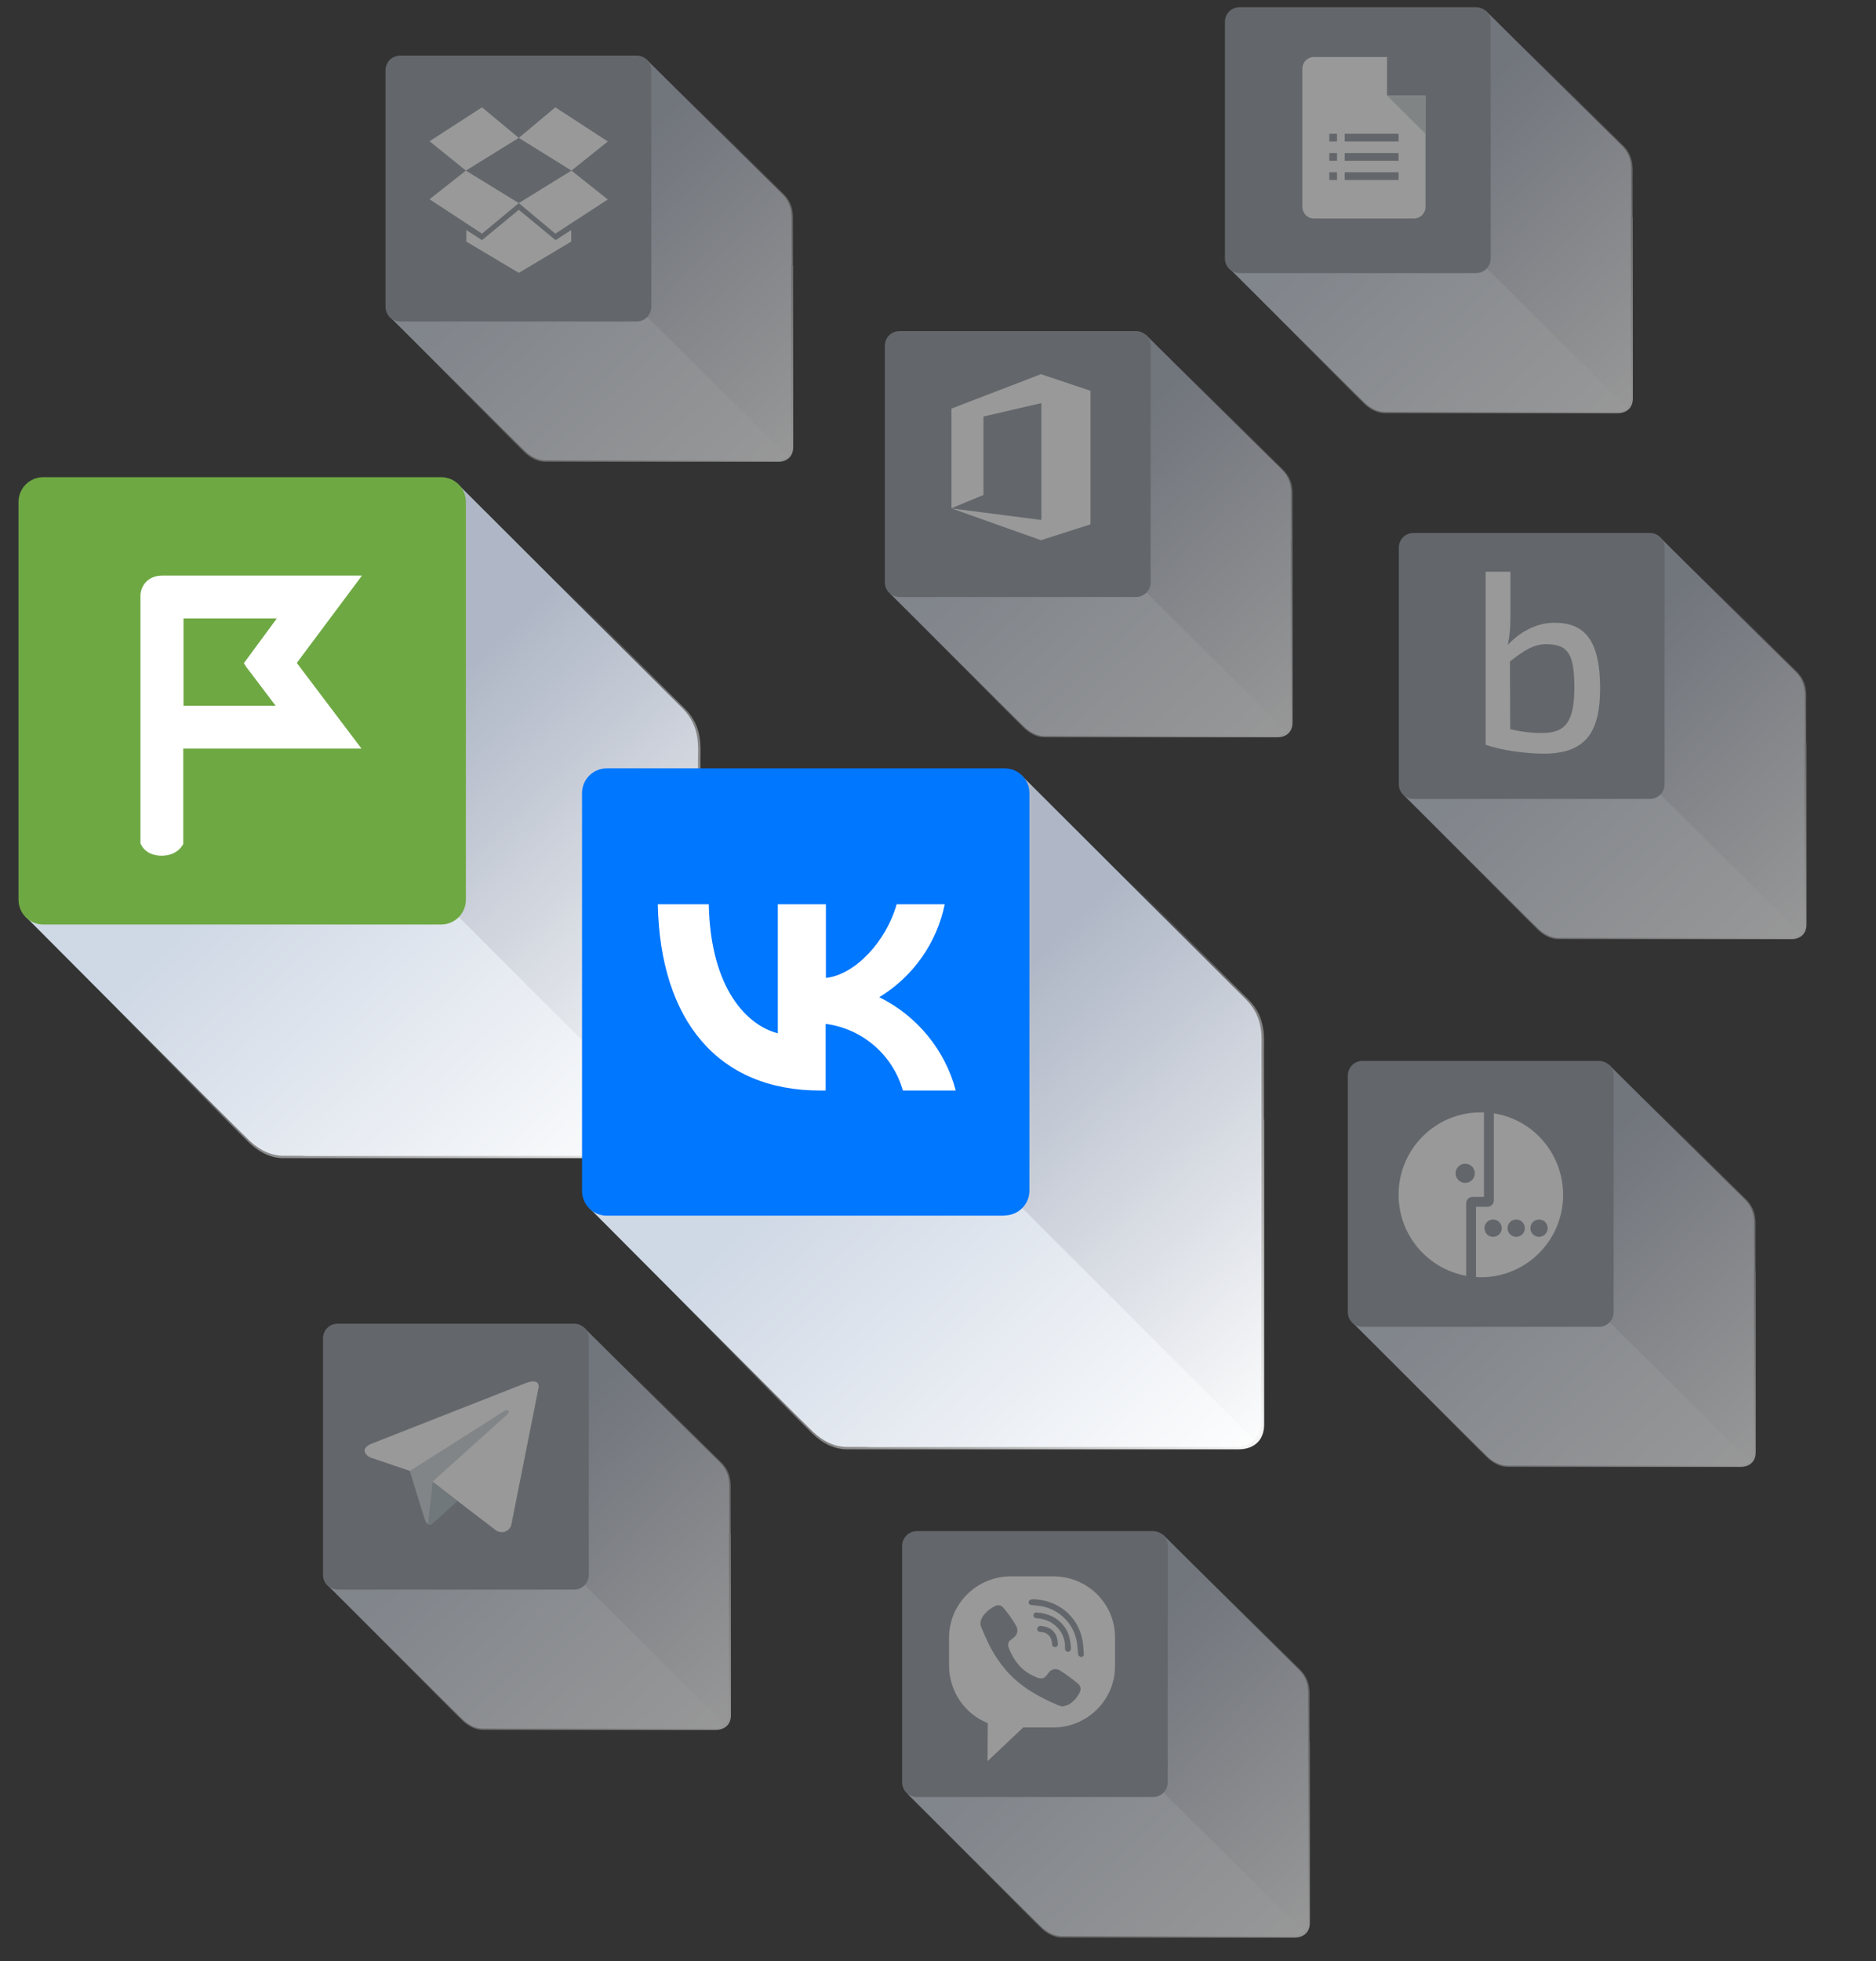
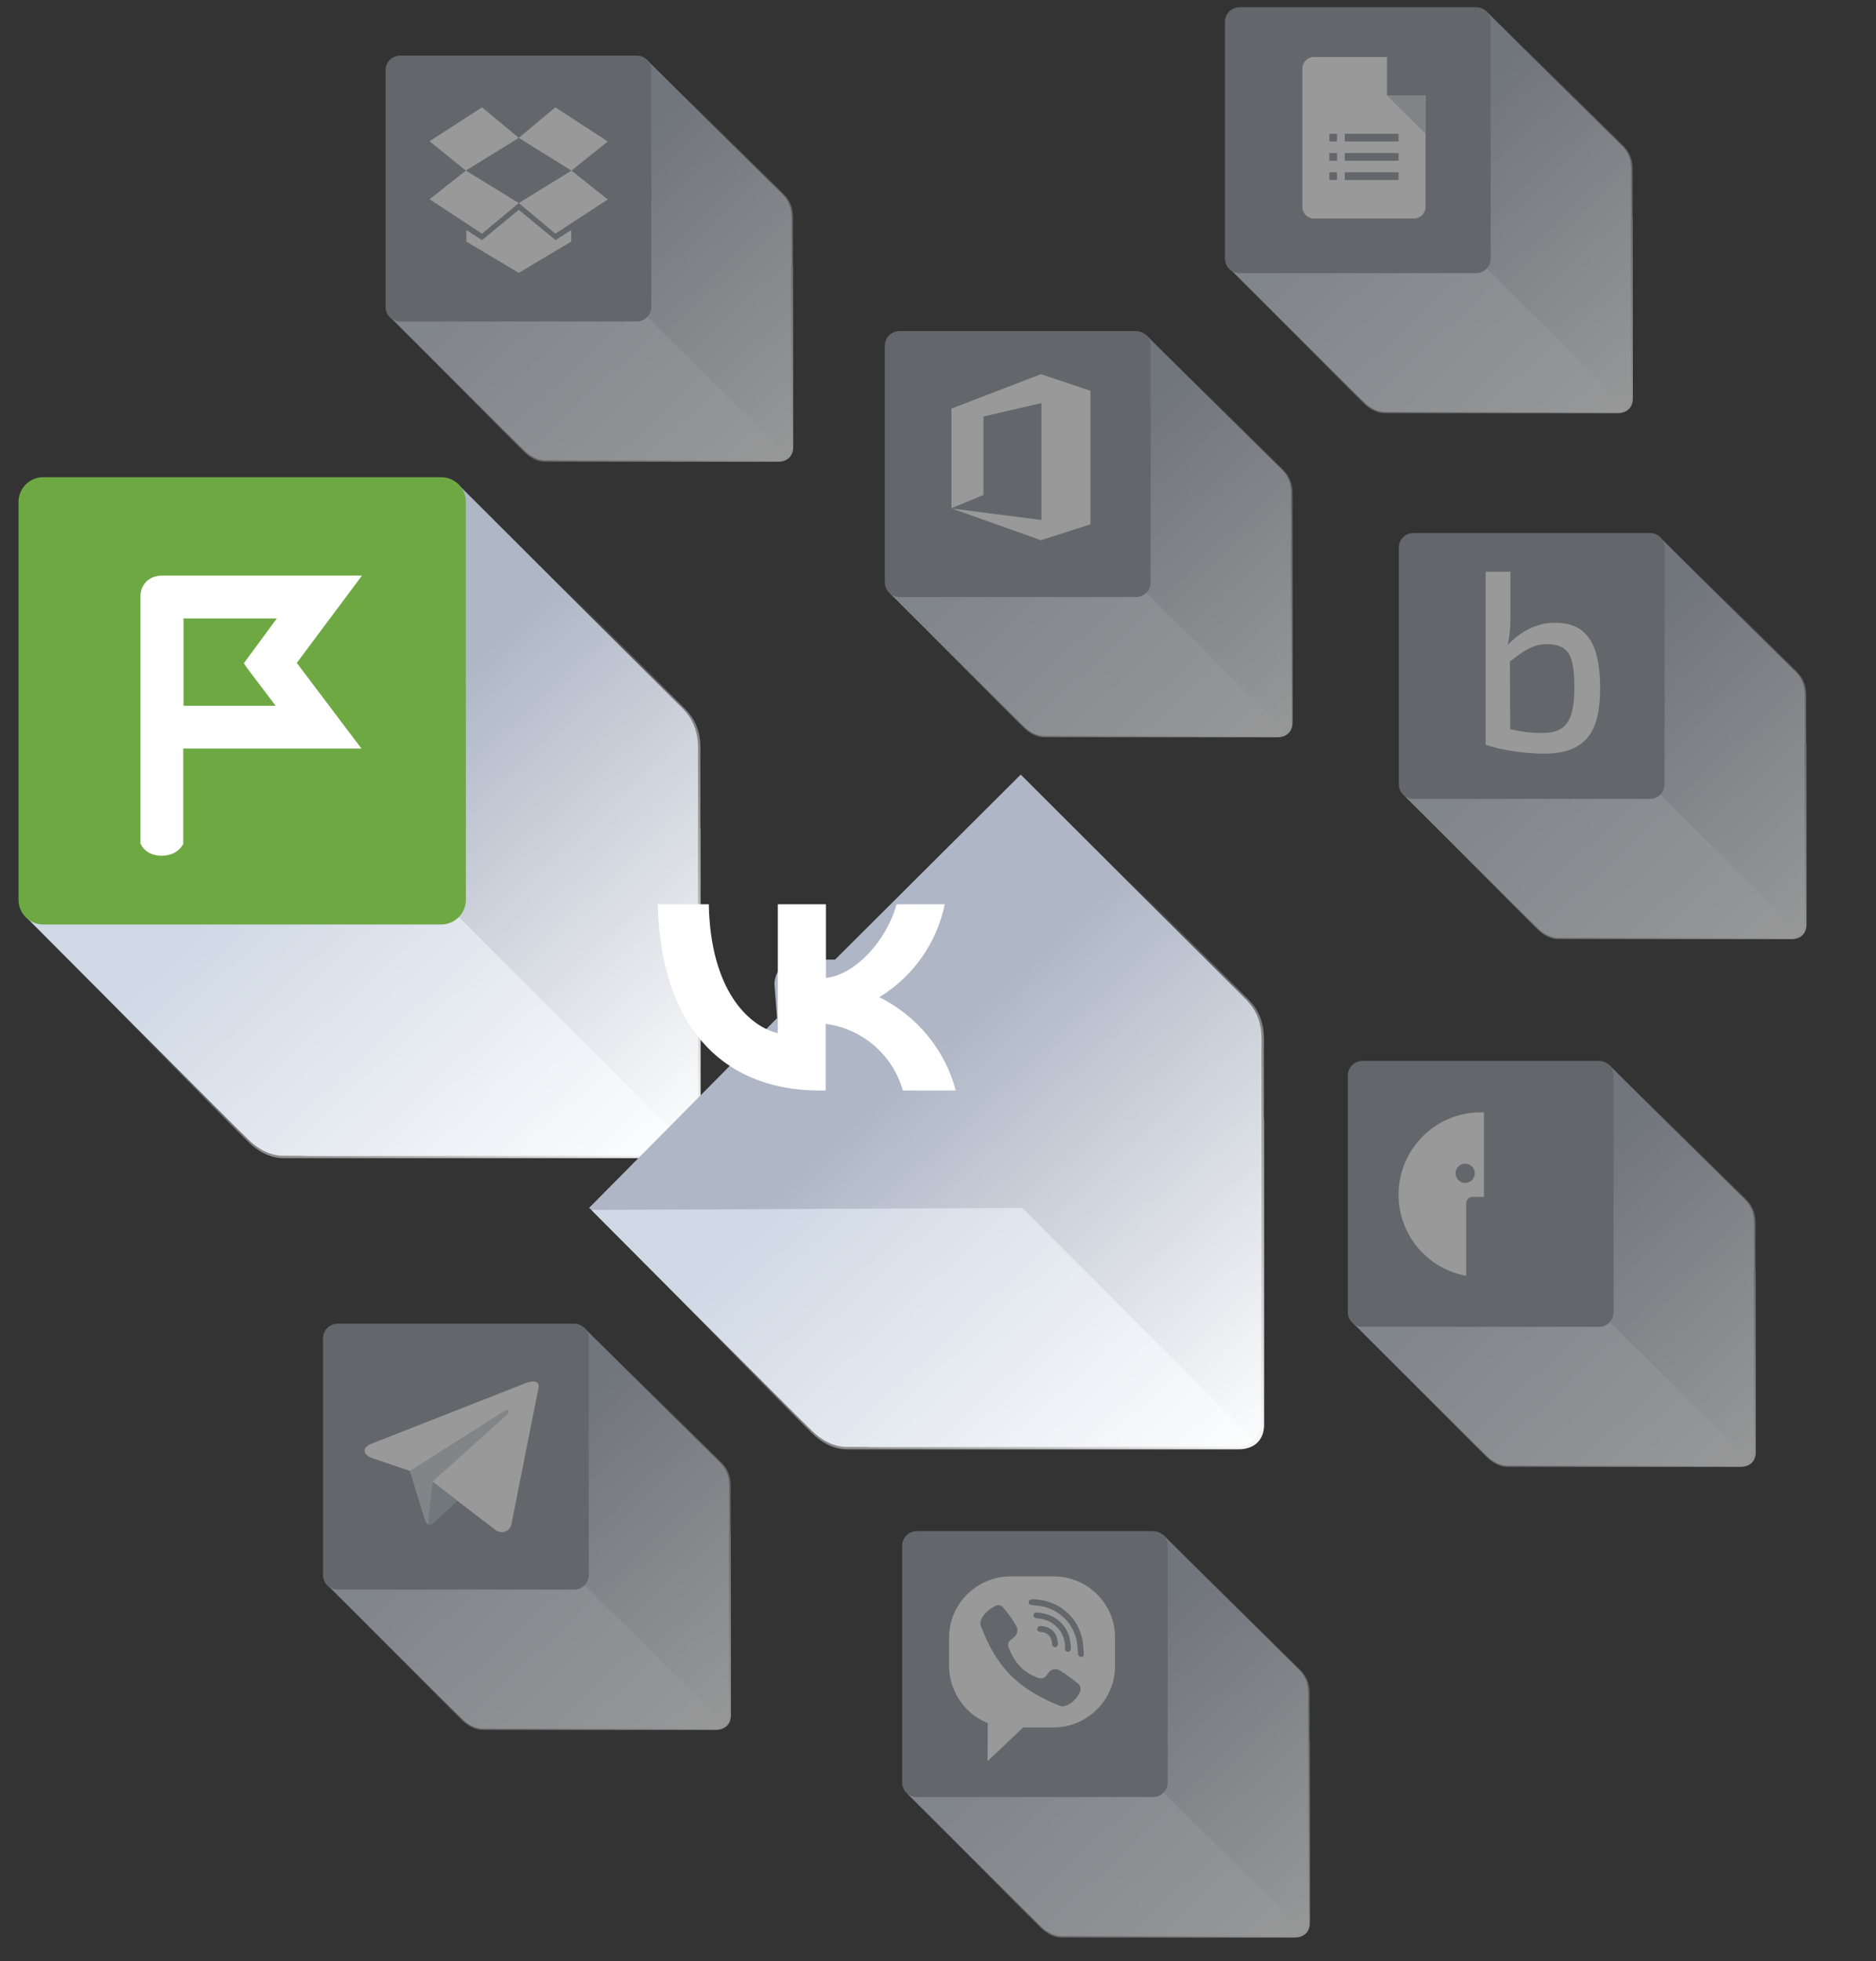
<svg xmlns="http://www.w3.org/2000/svg" xmlns:xlink="http://www.w3.org/1999/xlink" version="1.1" id="Слой_1" x="0px" y="0px" viewBox="0 0 780 815" style="enable-background:new 0 0 780 815;" xml:space="preserve">
  <rect x="0" y="0" width="780" height="815" fill="#333333" stroke="none" />
  <style type="text/css">
	.st0{opacity:0.5;}
	.st1{fill:#AFB7C6;}
	.st2{fill:#CFD8E5;}
	.st3{fill:none;}
	.st4{fill:url(#SVGID_1_);}
	.st5{fill:#939CA3;}
	.st6{fill:#FFFFFF;}
	.st7{fill:url(#SVGID_2_);}
	.st8{clip-path:url(#SVGID_4_);fill:#FFFFFF;}
	.st9{fill:url(#SVGID_5_);}
	.st10{fill:#CED5D8;}
	.st11{fill:url(#SVGID_6_);}
	.st12{fill:#D1D8DB;}
	.st13{fill:#AFBDC6;}
	.st14{fill:url(#SVGID_7_);}
	.st15{fill:url(#SVGID_8_);}
	.st16{fill:#6EA843;}
	.st17{fill:url(#SVGID_9_);}
	.st18{fill:#0077FF;}
	.st19{fill:url(#SVGID_10_);}
	.st20{fill:url(#SVGID_11_);}
</style>
  <g class="st0">
    <g>
      <path class="st1" d="M329.1,109.7c0-9.2,0-15.6,0-16.4c0-3.2,0.6-8-3.6-12.4c-2.1-2.1-56.8-56.3-56.8-56.3l-45.9,45.7h-8.9    c-3.4,0-6.1,2.7-6.1,6.1l0.7,8.3l-46.5,47l64,48l0.4,5.5c0,3.4,2.7,6.1,6.1,6.1l90.5-0.1c1.7,0,3.1-0.6,4.2-1.6    c1.1-1.1,1.8-2.7,1.8-4.4v-74.6C329.1,110.3,329.1,110,329.1,109.7z" />
      <path class="st2" d="M327.3,189.5l-58.2-57.8l-106.5,0.5c0,0,50.9,50.8,55.7,55.3c3.8,3.6,7.2,3.8,8.4,3.8s93.6,0,96.3,0    C325.8,191.3,327.3,189.5,327.3,189.5z" />
      <rect x="160.3" y="23.1" class="st3" width="110.5" height="110.5" />
      <linearGradient id="SVGID_1_" gradientUnits="userSpaceOnUse" x1="228.332" y1="726.723" x2="328.924" y2="617.792" gradientTransform="matrix(1 0 0 -1 0 816)">
        <stop offset="0" style="stop-color:#FFFFFF;stop-opacity:0" />
        <stop offset="1" style="stop-color:#FFFFFF" />
      </linearGradient>
      <path class="st4" d="M329.7,109.7c0-9.2,0-15.6,0-16.4c0-3.2,0.6-8-3.6-12.4c-2.1-2.1-56.9-56.4-56.9-56.4l-45.8,45.8h-8.9    c-3.4,0-6.1,2.7-6.1,6.1l0.7,8.3l-47.1,47l0.7,0.5h-0.2c0,0,50.9,51.4,55.7,55.9c3.8,3.6,7.2,3.8,8.4,3.8c1.1,0,94.2,0,96.9,0    c3.6,0,6.3-2.1,6.3-6.1v-75.2C329.7,110.4,329.7,110.1,329.7,109.7z" />
      <path class="st5" d="M264.7,133.6c3.4,0,6.1-2.7,6.1-6.1V29.2c0-3.4-2.7-6.1-6.1-6.1h-98.3c-3.4,0-6.1,2.7-6.1,6.1v98.3    c0,3.4,2.7,6.1,6.1,6.1H264.7z" />
      <rect x="160.3" y="23.1" class="st3" width="110.5" height="110.5" />
    </g>
-     <rect x="160.1" y="23" class="st3" width="110.5" height="110.5" />
    <rect x="160.1" y="23" class="st3" width="110.5" height="110.5" />
    <rect x="160.7" y="15.2" class="st3" width="110.5" height="110.5" />
    <g id="XMLID_1_">
      <polygon id="XMLID_12_" class="st6" points="200.4,44.6 178.6,58.7 193.7,70.9 215.7,57.3   " />
      <polygon id="XMLID_5_" class="st6" points="178.6,82.8 200.4,97.1 215.7,84.4 193.7,70.9   " />
      <polygon id="XMLID_4_" class="st6" points="215.7,84.4 230.9,97.1 252.7,82.9 237.6,70.9   " />
      <polygon id="XMLID_3_" class="st6" points="252.7,58.8 230.9,44.6 215.7,57.3 237.6,70.9   " />
      <polygon id="XMLID_2_" class="st6" points="215.7,87.2 200.4,99.8 193.9,95.6 193.9,100.4 215.7,113.4 237.5,100.4 237.5,95.6     231,99.8   " />
    </g>
  </g>
  <g class="st0">
    <g>
      <path class="st1" d="M750.4,308.2c0-9.2,0-15.6,0-16.4c0-3.2,0.6-8-3.6-12.4c-2.1-2.1-56.8-56.3-56.8-56.3l-45.9,45.7h-8.9    c-3.4,0-6.1,2.7-6.1,6.1l0.7,8.3l-46.5,46.9l64,48l0.4,5.5c0,3.4,2.7,6.1,6.1,6.1l90.5-0.1c1.7,0,3.1-0.6,4.2-1.6    c1.1-1.1,1.8-2.7,1.8-4.4V309C750.4,308.8,750.4,308.5,750.4,308.2z" />
      <path class="st2" d="M748.6,388l-58.2-57.8l-106.5,0.5c0,0,50.9,50.8,55.7,55.3c3.8,3.6,7.2,3.8,8.4,3.8s93.6,0,96.3,0    C747.1,389.7,748.6,388,748.6,388z" />
      <rect x="581.6" y="221.6" class="st3" width="110.5" height="110.5" />
      <linearGradient id="SVGID_2_" gradientUnits="userSpaceOnUse" x1="649.631" y1="528.274" x2="750.223" y2="419.343" gradientTransform="matrix(1 0 0 -1 0 816)">
        <stop offset="0" style="stop-color:#FFFFFF;stop-opacity:0" />
        <stop offset="1" style="stop-color:#FFFFFF" />
      </linearGradient>
      <path class="st7" d="M751,308.2c0-9.2,0-15.6,0-16.4c0-3.2,0.6-8-3.6-12.4c-2.1-2.1-56.9-56.4-56.9-56.4l-45.8,45.8h-8.9    c-3.4,0-6.1,2.7-6.1,6.1l0.7,8.3l-47.1,46.9l0.7,0.5h-0.2c0,0,50.9,51.4,55.7,55.9c3.8,3.6,7.2,3.8,8.4,3.8c1.1,0,94.2,0,96.9,0    c3.6,0,6.3-2.1,6.3-6.1V309C751,308.8,751,308.6,751,308.2z" />
      <path class="st5" d="M686,332c3.4,0,6.1-2.7,6.1-6.1v-98.3c0-3.4-2.7-6.1-6.1-6.1h-98.3c-3.4,0-6.1,2.7-6.1,6.1v98.3    c0,3.4,2.7,6.1,6.1,6.1H686z" />
      <rect x="581.6" y="221.6" class="st3" width="110.5" height="110.5" />
    </g>
    <g>
      <g>
        <defs>
          <rect id="SVGID_3_" x="587.7" y="216.9" width="114.9" height="114.9" />
        </defs>
        <clipPath id="SVGID_4_">
          <use xlink:href="#SVGID_3_" style="overflow:visible;" />
        </clipPath>
        <path class="st8" d="M641.6,304.6c-4.1,0.1-9-0.4-13.7-1.6l-0.1-28.1c5.6-4.4,9.8-7.2,15-7.2c9.7,0,11.7,4.7,11.8,18.2     C654.5,299.8,651,304.5,641.6,304.6 M646.4,258.8c-6.9,0-13.7,3.1-19.5,9.2c0.8-3.7,1.1-7.3,1.1-11.8v-18.6h-10.3v71.9     c6.8,2.4,17,3.7,24.2,3.7c18.3,0,23.4-10,23.4-27.4C665.2,266.4,659.1,258.8,646.4,258.8" />
      </g>
    </g>
  </g>
  <g class="st0">
    <g>
      <path class="st1" d="M678.2,89.6c0-9.2,0-15.6,0-16.4c0-3.2,0.6-8-3.6-12.4c-2.1-2.1-56.8-56.3-56.8-56.3l-45.9,45.7H563    c-3.4,0-6.1,2.7-6.1,6.1l0.7,8.3l-46.5,46.9l64,48l0.4,5.5c0,3.4,2.7,6.1,6.1,6.1l90.5-0.1c1.7,0,3.1-0.6,4.2-1.6    c1.1-1.1,1.8-2.7,1.8-4.4V90.4C678.2,90.2,678.2,89.9,678.2,89.6z" />
      <path class="st2" d="M676.4,169.4l-58.2-57.8l-106.5,0.5c0,0,50.9,50.8,55.7,55.3c3.8,3.6,7.2,3.8,8.4,3.8s93.6,0,96.3,0    C674.8,171.2,676.4,169.4,676.4,169.4z" />
      <rect x="509.4" y="3" class="st3" width="110.5" height="110.5" />
      <linearGradient id="SVGID_5_" gradientUnits="userSpaceOnUse" x1="577.438" y1="746.865" x2="678.031" y2="637.935" gradientTransform="matrix(1 0 0 -1 0 816)">
        <stop offset="0" style="stop-color:#FFFFFF;stop-opacity:0" />
        <stop offset="1" style="stop-color:#FFFFFF" />
      </linearGradient>
      <path class="st9" d="M678.8,89.6c0-9.2,0-15.6,0-16.4c0-3.2,0.6-8-3.6-12.4c-2.1-2.1-56.9-56.4-56.9-56.4l-45.8,45.8h-8.9    c-3.4,0-6.1,2.7-6.1,6.1l0.7,8.3l-47.1,46.9l0.7,0.5h-0.2c0,0,50.9,51.4,55.7,55.9c3.8,3.6,7.2,3.8,8.4,3.8c1.1,0,94.2,0,96.9,0    c3.6,0,6.3-2.1,6.3-6.1V90.4C678.8,90.3,678.8,90,678.8,89.6z" />
      <path class="st5" d="M613.7,113.5c3.4,0,6.1-2.7,6.1-6.1V9.1c0-3.4-2.7-6.1-6.1-6.1h-98.3c-3.4,0-6.1,2.7-6.1,6.1v98.3    c0,3.4,2.7,6.1,6.1,6.1H613.7z" />
      <rect x="509.4" y="3" class="st3" width="110.5" height="110.5" />
    </g>
    <g>
      <path class="st6" d="M576.7,39.7v-16h-30.4c-2.6,0-4.8,2.1-4.8,4.8V86c0,2.6,2.1,4.8,4.8,4.8h41.6l0,0c2.6,0,4.8-2.1,4.8-4.8V39.7    l0,0H576.7z M555.9,74.8h-3.2v-3.2h3.2V74.8z M555.9,66.8h-3.2v-3.2h3.2V66.8z M555.9,58.8h-3.2v-3.2h3.2V58.8z M581.5,74.8h-22.4    v-3.2h22.4V74.8z M581.5,66.8h-22.4v-3.2h22.4V66.8z M581.5,58.8h-22.4v-3.2h22.4V58.8z" />
      <polygon class="st10" points="576.7,39.7 592.7,55.6 592.7,39.7   " />
    </g>
  </g>
  <g class="st0">
    <g>
      <path class="st1" d="M303.2,636.8c0-9.2,0-15.6,0-16.4c0-3.2,0.6-8-3.6-12.4c-2.1-2.1-56.8-56.3-56.8-56.3l-45.9,45.7H188    c-3.4,0-6.1,2.7-6.1,6.1l0.7,8.3l-46.5,46.9l64,48l0.4,5.5c0,3.4,2.7,6.1,6.1,6.1l90.5-0.1c1.7,0,3.1-0.6,4.2-1.6    c1.1-1.1,1.8-2.7,1.8-4.4v-74.6C303.2,637.4,303.2,637.1,303.2,636.8z" />
      <path class="st2" d="M301.4,716.6l-58.2-57.8l-106.5,0.5c0,0,50.9,50.8,55.7,55.3c3.8,3.6,7.2,3.8,8.4,3.8s93.6,0,96.3,0    C299.8,718.4,301.4,716.6,301.4,716.6z" />
      <rect x="134.4" y="550.2" class="st3" width="110.5" height="110.5" />
      <linearGradient id="SVGID_6_" gradientUnits="userSpaceOnUse" x1="202.429" y1="199.676" x2="303.021" y2="90.745" gradientTransform="matrix(1 0 0 -1 0 816)">
        <stop offset="0" style="stop-color:#FFFFFF;stop-opacity:0" />
        <stop offset="1" style="stop-color:#FFFFFF" />
      </linearGradient>
      <path class="st11" d="M303.8,636.8c0-9.2,0-15.6,0-16.4c0-3.2,0.6-8-3.6-12.4c-2.1-2.1-56.9-56.4-56.9-56.4l-45.8,45.8h-8.9    c-3.4,0-6.1,2.7-6.1,6.1l0.7,8.3l-47.1,46.9l0.7,0.5h-0.2c0,0,50.9,51.4,55.7,55.9c3.8,3.6,7.2,3.8,8.4,3.8c1.1,0,94.2,0,96.9,0    c3.6,0,6.3-2.1,6.3-6.1v-75.2C303.8,637.5,303.8,637.2,303.8,636.8z" />
      <path class="st5" d="M238.7,660.6c3.4,0,6.1-2.7,6.1-6.1v-98.3c0-3.4-2.7-6.1-6.1-6.1h-98.3c-3.4,0-6.1,2.7-6.1,6.1v98.3    c0,3.4,2.7,6.1,6.1,6.1H238.7z" />
      <rect x="134.4" y="550.2" class="st3" width="110.5" height="110.5" />
    </g>
    <g>
      <path class="st6" d="M224,576.3l-11.5,57.8c0,0-1.6,4-6,2.1L180.1,616l-9.6-4.7l-16.2-5.5c0,0-2.5-0.9-2.7-2.8    c-0.2-1.9,2.8-3,2.8-3l64.4-25.3C218.7,574.8,224,572.5,224,576.3" />
      <path class="st12" d="M178,633.5c0,0-0.8-0.1-1.7-3.1c-1-3-5.9-19.1-5.9-19.1l38.9-24.7c0,0,2.2-1.4,2.2,0c0,0,0.4,0.2-0.8,1.4    c-1.2,1.1-30.6,27.5-30.6,27.5" />
      <path class="st13" d="M190.2,623.8l-10.5,9.5c0,0-0.8,0.6-1.7,0.2l2-17.7" />
    </g>
  </g>
  <g class="st0">
    <g>
      <path class="st1" d="M536.8,224.2c0-9.2,0-15.6,0-16.4c0-3.2,0.6-8-3.6-12.4c-2.1-2.1-56.8-56.3-56.8-56.3l-45.9,45.7h-8.9    c-3.4,0-6.1,2.7-6.1,6.1l0.7,8.3l-46.5,46.9l64,48l0.4,5.5c0,3.4,2.7,6.1,6.1,6.1l90.5-0.1c1.7,0,3.1-0.6,4.2-1.6    c1.1-1.1,1.8-2.7,1.8-4.4V225C536.8,224.9,536.8,224.6,536.8,224.2z" />
      <path class="st2" d="M534.9,304.1l-58.2-57.8l-106.5,0.5c0,0,50.9,50.8,55.7,55.3c3.8,3.6,7.2,3.8,8.4,3.8s93.6,0,96.3,0    C533.4,305.8,534.9,304.1,534.9,304.1z" />
-       <rect x="368" y="137.7" class="st3" width="110.5" height="110.5" />
      <linearGradient id="SVGID_7_" gradientUnits="userSpaceOnUse" x1="435.98" y1="612.174" x2="536.573" y2="503.244" gradientTransform="matrix(1 0 0 -1 0 816)">
        <stop offset="0" style="stop-color:#FFFFFF;stop-opacity:0" />
        <stop offset="1" style="stop-color:#FFFFFF" />
      </linearGradient>
      <path class="st14" d="M537.4,224.3c0-9.2,0-15.6,0-16.4c0-3.2,0.6-8-3.6-12.4c-2.1-2.1-56.9-56.4-56.9-56.4L431,184.9h-8.9    c-3.4,0-6.1,2.7-6.1,6.1l0.7,8.3l-47.1,46.9l0.7,0.5h-0.2c0,0,50.9,51.4,55.7,55.9c3.8,3.6,7.2,3.8,8.4,3.8c1.1,0,94.2,0,96.9,0    c3.6,0,6.3-2.1,6.3-6.1v-75.2C537.4,224.9,537.4,224.7,537.4,224.3z" />
      <path class="st5" d="M472.3,248.1c3.4,0,6.1-2.7,6.1-6.1v-98.3c0-3.4-2.7-6.1-6.1-6.1H374c-3.4,0-6.1,2.7-6.1,6.1V242    c0,3.4,2.7,6.1,6.1,6.1H472.3z" />
      <rect x="368" y="137.7" class="st3" width="110.5" height="110.5" />
    </g>
    <g>
      <polygon class="st6" points="432.8,155.5 395.6,169.8 395.6,211.2 395.6,211.2 408.9,205.7 408.9,173.1 433,167.5 433,216.1     395.7,211.3 432.8,224.5 453.4,217.9 453.4,162.4   " />
    </g>
  </g>
  <g>
    <path class="st1" d="M290.2,343.1c0-15.4,0-26.2,0-27.5c0-5.4,1-13.5-6.1-20.9c-3.6-3.6-94-93.8-94-93.8l-77.2,76.9h-15   c-5.7,0-10.3,4.6-10.3,10.3l1.1,14L10.6,381l106.1,79.8l0.7,9.3c0,5.7,4.6,10.3,10.3,10.3l152.3-0.2c2.8,0,5.3-0.9,7.1-2.7   c1.9-1.9,3.1-4.5,3.1-7.3V344.5C290.2,344.2,290.2,343.7,290.2,343.1z" />
    <path class="st2" d="M287.1,477.4L190.7,381l-179.2,0.8c0,0,84.1,84.5,92.1,92.1c6.4,6.1,12.2,6.4,14.1,6.4s157.5,0,162,0   C284.6,480.3,287.1,477.4,287.1,477.4z" />
    <rect x="7.8" y="198.3" class="st3" width="185.8" height="185.8" />
    <linearGradient id="SVGID_8_" gradientUnits="userSpaceOnUse" x1="138.963" y1="487.727" x2="284.106" y2="330.554" gradientTransform="matrix(1 0 0 -1 0 816)">
      <stop offset="0" style="stop-color:#FFFFFF;stop-opacity:0" />
      <stop offset="1" style="stop-color:#FFFFFF" />
    </linearGradient>
    <path class="st15" d="M291.2,343.2c0-15.4,0-26.2,0-27.5c0-5.4,1-13.5-6.1-20.9c-3.6-3.6-94.2-94-94.2-94l-77.1,77.1H99   c-5.7,0-10.3,4.6-10.3,10.3l1.1,14L10.6,381l1.2,0.8h-0.3c0,0,84.1,85.5,92.1,93.1c6.4,6.1,12.2,6.4,14.1,6.4s158.5,0,163,0   c6.1,0,10.6-3.5,10.6-10.3V344.4C291.2,344.2,291.2,343.8,291.2,343.2z" />
    <path class="st16" d="M183.4,384.2c5.7,0,10.3-4.6,10.3-10.3V208.6c0-5.7-4.6-10.3-10.3-10.3H18c-5.7,0-10.3,4.6-10.3,10.3v165.3   c0,5.7,4.6,10.3,10.3,10.3H183.4z" />
    <path class="st6" d="M150.5,239.2H67.3h-0.1l0,0l0,0c-3.2,0.1-5.4,1.3-6.9,3.1c-1.4,1.7-2,3.9-1.9,5.8l0,0l0,0V350v0.6l0.3,0.5   c0.6,1.2,1.5,2.2,2.6,2.9c1.5,1,3.3,1.5,5.2,1.6s3.9-0.2,5.6-1c1.5-0.7,2.8-1.8,3.7-3.2l0.4-0.6V350v-38.9h74.1l-26.9-35.6   L150.5,239.2z M102.4,277.2l2.9,3.8l9.3,12.3H76.3V257h38.8l-9.8,13.3l-2.8,3.8l-1.1,1.5L102.4,277.2z" />
  </g>
  <path class="st1" d="M524.5,464.1c0-15.4,0-26.2,0-27.5c0-5.4,1-13.5-6.1-20.9c-3.6-3.6-94-93.8-94-93.8l-77.2,76.9h-14.9  c-5.7,0-10.3,4.6-10.3,10.3l1.1,14L244.9,502L351,581.8l0.7,9.3c0,5.7,4.6,10.3,10.3,10.3l152.3-0.2c2.8,0,5.3-0.9,7.1-2.7  c1.9-1.9,3.1-4.5,3.1-7.3V465.5C524.5,465.1,524.5,464.7,524.5,464.1z" />
  <path class="st2" d="M521.4,598.4L425,502l-179.2,0.8c0,0,84.1,84.5,92.1,92.1c6.4,6.1,12.2,6.4,14.1,6.4s157.5,0,162,0  C518.9,601.3,521.4,598.4,521.4,598.4z" />
  <rect x="242.1" y="319.3" class="st3" width="185.8" height="185.8" />
  <linearGradient id="SVGID_9_" gradientUnits="userSpaceOnUse" x1="373.506" y1="366.514" x2="523.015" y2="204.613" gradientTransform="matrix(1 0 0 -1 0 816)">
    <stop offset="0" style="stop-color:#FFFFFF;stop-opacity:0" />
    <stop offset="1" style="stop-color:#FFFFFF" />
  </linearGradient>
  <path class="st17" d="M525.5,464.1c0-15.4,0-26.2,0-27.5c0-5.4,1-13.5-6.1-20.9c-3.6-3.6-94.2-94-94.2-94l-77.1,77.1h-14.9  c-5.7,0-10.3,4.6-10.3,10.3l1.1,14L244.9,502l1.2,0.8h-0.3c0,0,84.1,85.5,92.1,93.1c6.4,6.1,12.2,6.4,14.1,6.4s158.5,0,163,0  c6.1,0,10.6-3.5,10.6-10.3V465.4C525.5,465.2,525.5,464.7,525.5,464.1z" />
-   <path class="st18" d="M417.7,505.1c5.7,0,10.3-4.6,10.3-10.3V329.6c0-5.7-4.6-10.3-10.3-10.3H252.3c-5.7,0-10.3,4.6-10.3,10.3v165.3  c0,5.7,4.6,10.3,10.3,10.3h165.4V505.1z" />
  <rect x="242.1" y="319.3" class="st3" width="185.8" height="185.8" />
  <g class="st0">
    <g>
      <path class="st1" d="M729.3,527.5c0-9.2,0-15.6,0-16.4c0-3.2,0.6-8-3.6-12.4c-2.1-2.1-56.8-56.3-56.8-56.3L623,488.1h-8.9    c-3.4,0-6.1,2.7-6.1,6.1l0.7,8.3l-46.5,46.9l64,48l0.4,5.5c0,3.4,2.7,6.1,6.1,6.1l90.5-0.1c1.7,0,3.1-0.6,4.2-1.6    c1.1-1.1,1.8-2.7,1.8-4.4v-74.6C729.3,528.1,729.3,527.9,729.3,527.5z" />
      <path class="st2" d="M727.5,607.3l-58.2-57.8L562.7,550c0,0,50.9,50.8,55.7,55.3c3.8,3.6,7.2,3.8,8.4,3.8s93.6,0,96.3,0    C725.9,609.1,727.5,607.3,727.5,607.3z" />
      <rect x="560.5" y="440.9" class="st3" width="110.5" height="110.5" />
      <linearGradient id="SVGID_10_" gradientUnits="userSpaceOnUse" x1="628.541" y1="308.963" x2="729.134" y2="200.032" gradientTransform="matrix(1 0 0 -1 0 816)">
        <stop offset="0" style="stop-color:#FFFFFF;stop-opacity:0" />
        <stop offset="1" style="stop-color:#FFFFFF" />
      </linearGradient>
      <path class="st19" d="M729.9,527.5c0-9.2,0-15.6,0-16.4c0-3.2,0.6-8-3.6-12.4c-2.1-2.1-56.9-56.4-56.9-56.4l-45.8,45.8h-8.9    c-3.4,0-6.1,2.7-6.1,6.1l0.7,8.3l-47.1,46.9l0.7,0.5h-0.2c0,0,50.9,51.4,55.7,55.9c3.8,3.6,7.2,3.8,8.4,3.8c1.1,0,94.2,0,96.9,0    c3.6,0,6.3-2.1,6.3-6.1v-75.2C729.9,528.2,729.9,527.9,729.9,527.5z" />
      <path class="st5" d="M664.8,551.4c3.4,0,6.1-2.7,6.1-6.1V447c0-3.4-2.7-6.1-6.1-6.1h-98.3c-3.4,0-6.1,2.7-6.1,6.1v98.3    c0,3.4,2.7,6.1,6.1,6.1L664.8,551.4L664.8,551.4z" />
      <rect x="560.5" y="440.9" class="st3" width="110.5" height="110.5" />
    </g>
    <g>
      <path class="st6" d="M581.5,496.5c0,16.8,12.1,30.8,28.1,33.7V500c0-1.4,1.2-2.6,2.6-2.6h4.6c0.1,0,0.2-0.1,0.2-0.2v-34.9    c-0.4,0-0.8,0-1.3,0C596.8,462.2,581.5,477.6,581.5,496.5z M609.2,491.6c-2.2,0-4-1.8-4-4s1.8-4,4-4s4,1.8,4,4    C613.2,489.8,611.4,491.6,609.2,491.6z" />
-       <path class="st6" d="M621.1,462.7v36.2c0,1.4-1.2,2.6-2.6,2.6h-4.6c-0.1,0-0.2,0.1-0.2,0.2v29c0.7,0,1.4,0.1,2,0.1    c18.9,0,34.2-15.3,34.2-34.2C649.9,479.4,637.4,465.2,621.1,462.7z M620.8,514c-2,0-3.6-1.6-3.6-3.6c0-2,1.6-3.6,3.6-3.6    s3.6,1.6,3.6,3.6C624.4,512.4,622.8,514,620.8,514z M630.4,514c-2,0-3.6-1.6-3.6-3.6c0-2,1.6-3.6,3.6-3.6s3.6,1.6,3.6,3.6    C634,512.4,632.4,514,630.4,514z M639.9,514c-2,0-3.6-1.6-3.6-3.6c0-2,1.6-3.6,3.6-3.6s3.6,1.6,3.6,3.6    C643.5,512.4,641.9,514,639.9,514z" />
    </g>
  </g>
  <path class="st6" d="M341,453.2c-42.4,0-66.5-29-67.5-77.4h21.2c0.7,35.5,16.3,50.5,28.7,53.6v-53.6h20v30.6  c12.2-1.3,25.1-15.3,29.4-30.6h20c-3.3,16.1-13.2,30.1-27.2,38.6c15.7,7.8,27.3,21.9,31.8,38.8h-22c-4.2-14.8-16.8-25.7-32.1-27.7  v27.7C343.4,453.2,341,453.2,341,453.2z" />
  <g class="st0">
    <path class="st1" d="M543.9,722.9v-16.4c0-3.2,0.6-8-3.6-12.4c-2.1-2.1-56.8-56.4-56.8-56.4l-45.9,45.7h-8.9   c-3.4,0-6.1,2.7-6.1,6.1l0.7,8.3l-46.5,46.9l64,48l0.4,5.5c0,3.4,2.7,6.1,6.1,6.1l90.6-0.1c1.6,0,3.1-0.6,4.2-1.6   c1.2-1.1,1.8-2.7,1.8-4.4v-74.6C543.9,723.6,543.9,723.3,543.9,722.9z" />
    <path class="st2" d="M542.1,802.8L483.8,745l-106.5,0.5c0,0,50.9,50.8,55.7,55.3c3.8,3.6,7.2,3.8,8.4,3.8h96.3   C539.3,804.6,540.9,804,542.1,802.8z" />
    <rect x="375.1" y="636.3" class="st3" width="110.4" height="110.5" />
    <linearGradient id="SVGID_11_" gradientUnits="userSpaceOnUse" x1="443.079" y1="113.459" x2="543.669" y2="4.529" gradientTransform="matrix(1 0 0 -1 0 816)">
      <stop offset="0" style="stop-color:#FFFFFF;stop-opacity:0" />
      <stop offset="1" style="stop-color:#FFFFFF" />
    </linearGradient>
    <path class="st20" d="M544.5,723v-16.4c0-3.2,0.6-8-3.6-12.4c-2.1-2.1-56.9-56.4-56.9-56.4l-45.8,45.8h-8.9c-3.4,0-6.1,2.7-6.1,6.1   l0.7,8.3L376.8,745l0.7,0.5h-0.2c0,0,50.9,51.4,55.7,55.9c3.8,3.6,7.2,3.8,8.4,3.8h96.9c3.6,0,6.3-2.1,6.3-6.1v-75.2   C544.5,723.6,544.5,723.3,544.5,723z" />
    <path class="st5" d="M381.2,636.3h98.2c3.4,0,6.1,2.7,6.1,6.1v98.3c0,3.4-2.7,6.1-6.1,6.1h-98.2c-3.4,0-6.1-2.7-6.1-6.1v-98.3   C375.1,639.1,377.8,636.3,381.2,636.3z" />
    <rect x="375.1" y="636.3" class="st3" width="110.4" height="110.5" />
    <path class="st6" d="M438.2,655.1h-18.1c-14,0.1-25.5,11.4-25.5,25.5v11.8c0.1,10.4,6.4,19.8,16.1,23.7l-0.1,15.8l14.8-14h12.7   c14-0.1,25.5-11.4,25.5-25.5v-11.8C463.7,666.6,452.3,655.2,438.2,655.1z M449,703.1c-1,2.3-2.8,4.3-5.1,5.5   c-0.7,0.2-1.4,0.4-2.1,0.6c-0.9-0.3-1.7-0.4-2.4-0.8c-7.8-3.3-15.1-7.5-20.8-13.9c-3.2-3.7-5.9-7.8-7.9-12.1   c-1-2.1-1.9-4.2-2.8-6.4c-0.8-2,0.4-4,1.6-5.4c1.2-1.4,2.7-2.4,4.3-3.2c1.2-0.6,2.7-0.3,3.4,0.8c2,2.3,3.8,4.8,5.3,7.5   c1,1.6,0.5,3.7-1,4.8c-0.4,0.3-0.8,0.6-1.1,0.9c-0.3,0.3-0.7,0.5-0.9,0.9c-0.4,0.7-0.4,1.5-0.2,2.2c2.1,5.6,5.5,10,11.1,12.3   c0.9,0.5,1.8,0.7,2.8,0.7c1.7-0.2,2.3-2.1,3.5-3.1c1.1-0.9,2.8-1,4-0.2c1.3,0.8,2.6,1.7,3.8,2.6c1.3,0.9,2.4,1.8,3.6,2.8   C449.2,700.4,449.6,701.9,449,703.1z M437.2,681.8c-0.2-1.1-0.8-2-1.7-2.7c-0.4-0.3-0.9-0.5-1.4-0.7c-0.7-0.2-1.3-0.1-1.9-0.3   c-0.7-0.1-1.1-0.7-0.9-1.4c0.1-0.6,0.7-1,1.3-1c4,0.3,6.9,2.3,7.2,7c0.1,0.3,0.1,0.7,0,1c-0.2,0.4-0.5,0.8-1,0.8   c-0.7,0.1-1.3-0.4-1.4-1.1c0-0.1,0-0.1,0-0.1C437.4,682.9,437.4,682.3,437.2,681.8z M436.4,673.9c-1.3-0.6-2.6-1-3.9-1.2   c-0.6-0.1-1.2-0.2-1.7-0.2c-0.6-0.1-1.1-0.5-1.1-1.2c0-0.1,0-0.1,0-0.1c0-0.6,0.5-1.1,1.1-1.1c0.1,0,0.1,0,0.1,0   c2.3,0.1,4.6,0.7,6.7,1.7c4.1,2.1,6.9,6,7.4,10.6c0,0.2,0.1,0.4,0.1,0.7c0.1,0.6,0.1,1.1,0.2,1.8c0,0.2-0.1,0.5-0.1,0.7   c-0.2,0.6-0.8,1-1.5,0.8c-0.3-0.1-0.6-0.3-0.8-0.7c-0.1-0.3-0.1-0.7-0.1-1c0.1-2.2-0.5-4.4-1.6-6.3   C440.1,676.6,438.4,675,436.4,673.9z M449.7,688.6c-0.1,0-0.1,0-0.2,0c-0.7-0.1-1.3-0.7-1.3-1.4c-0.1-1.5-0.2-2.9-0.4-4.4   c-1.1-7.7-7.1-13.9-14.8-15.3c-1.1-0.2-2.3-0.3-3.5-0.4c-0.8-0.1-1.7-0.1-1.8-1c-0.1-0.7,0.4-1.3,1.1-1.4c0.1,0,0.1,0,0.2,0   c0.2-0.1,0.4-0.1,0.6-0.1c10.3,0.3,18.7,7.1,20.5,17.2c0.3,1.7,0.4,3.5,0.5,5.3C450.8,687.9,450.4,688.5,449.7,688.6z" />
  </g>
</svg>